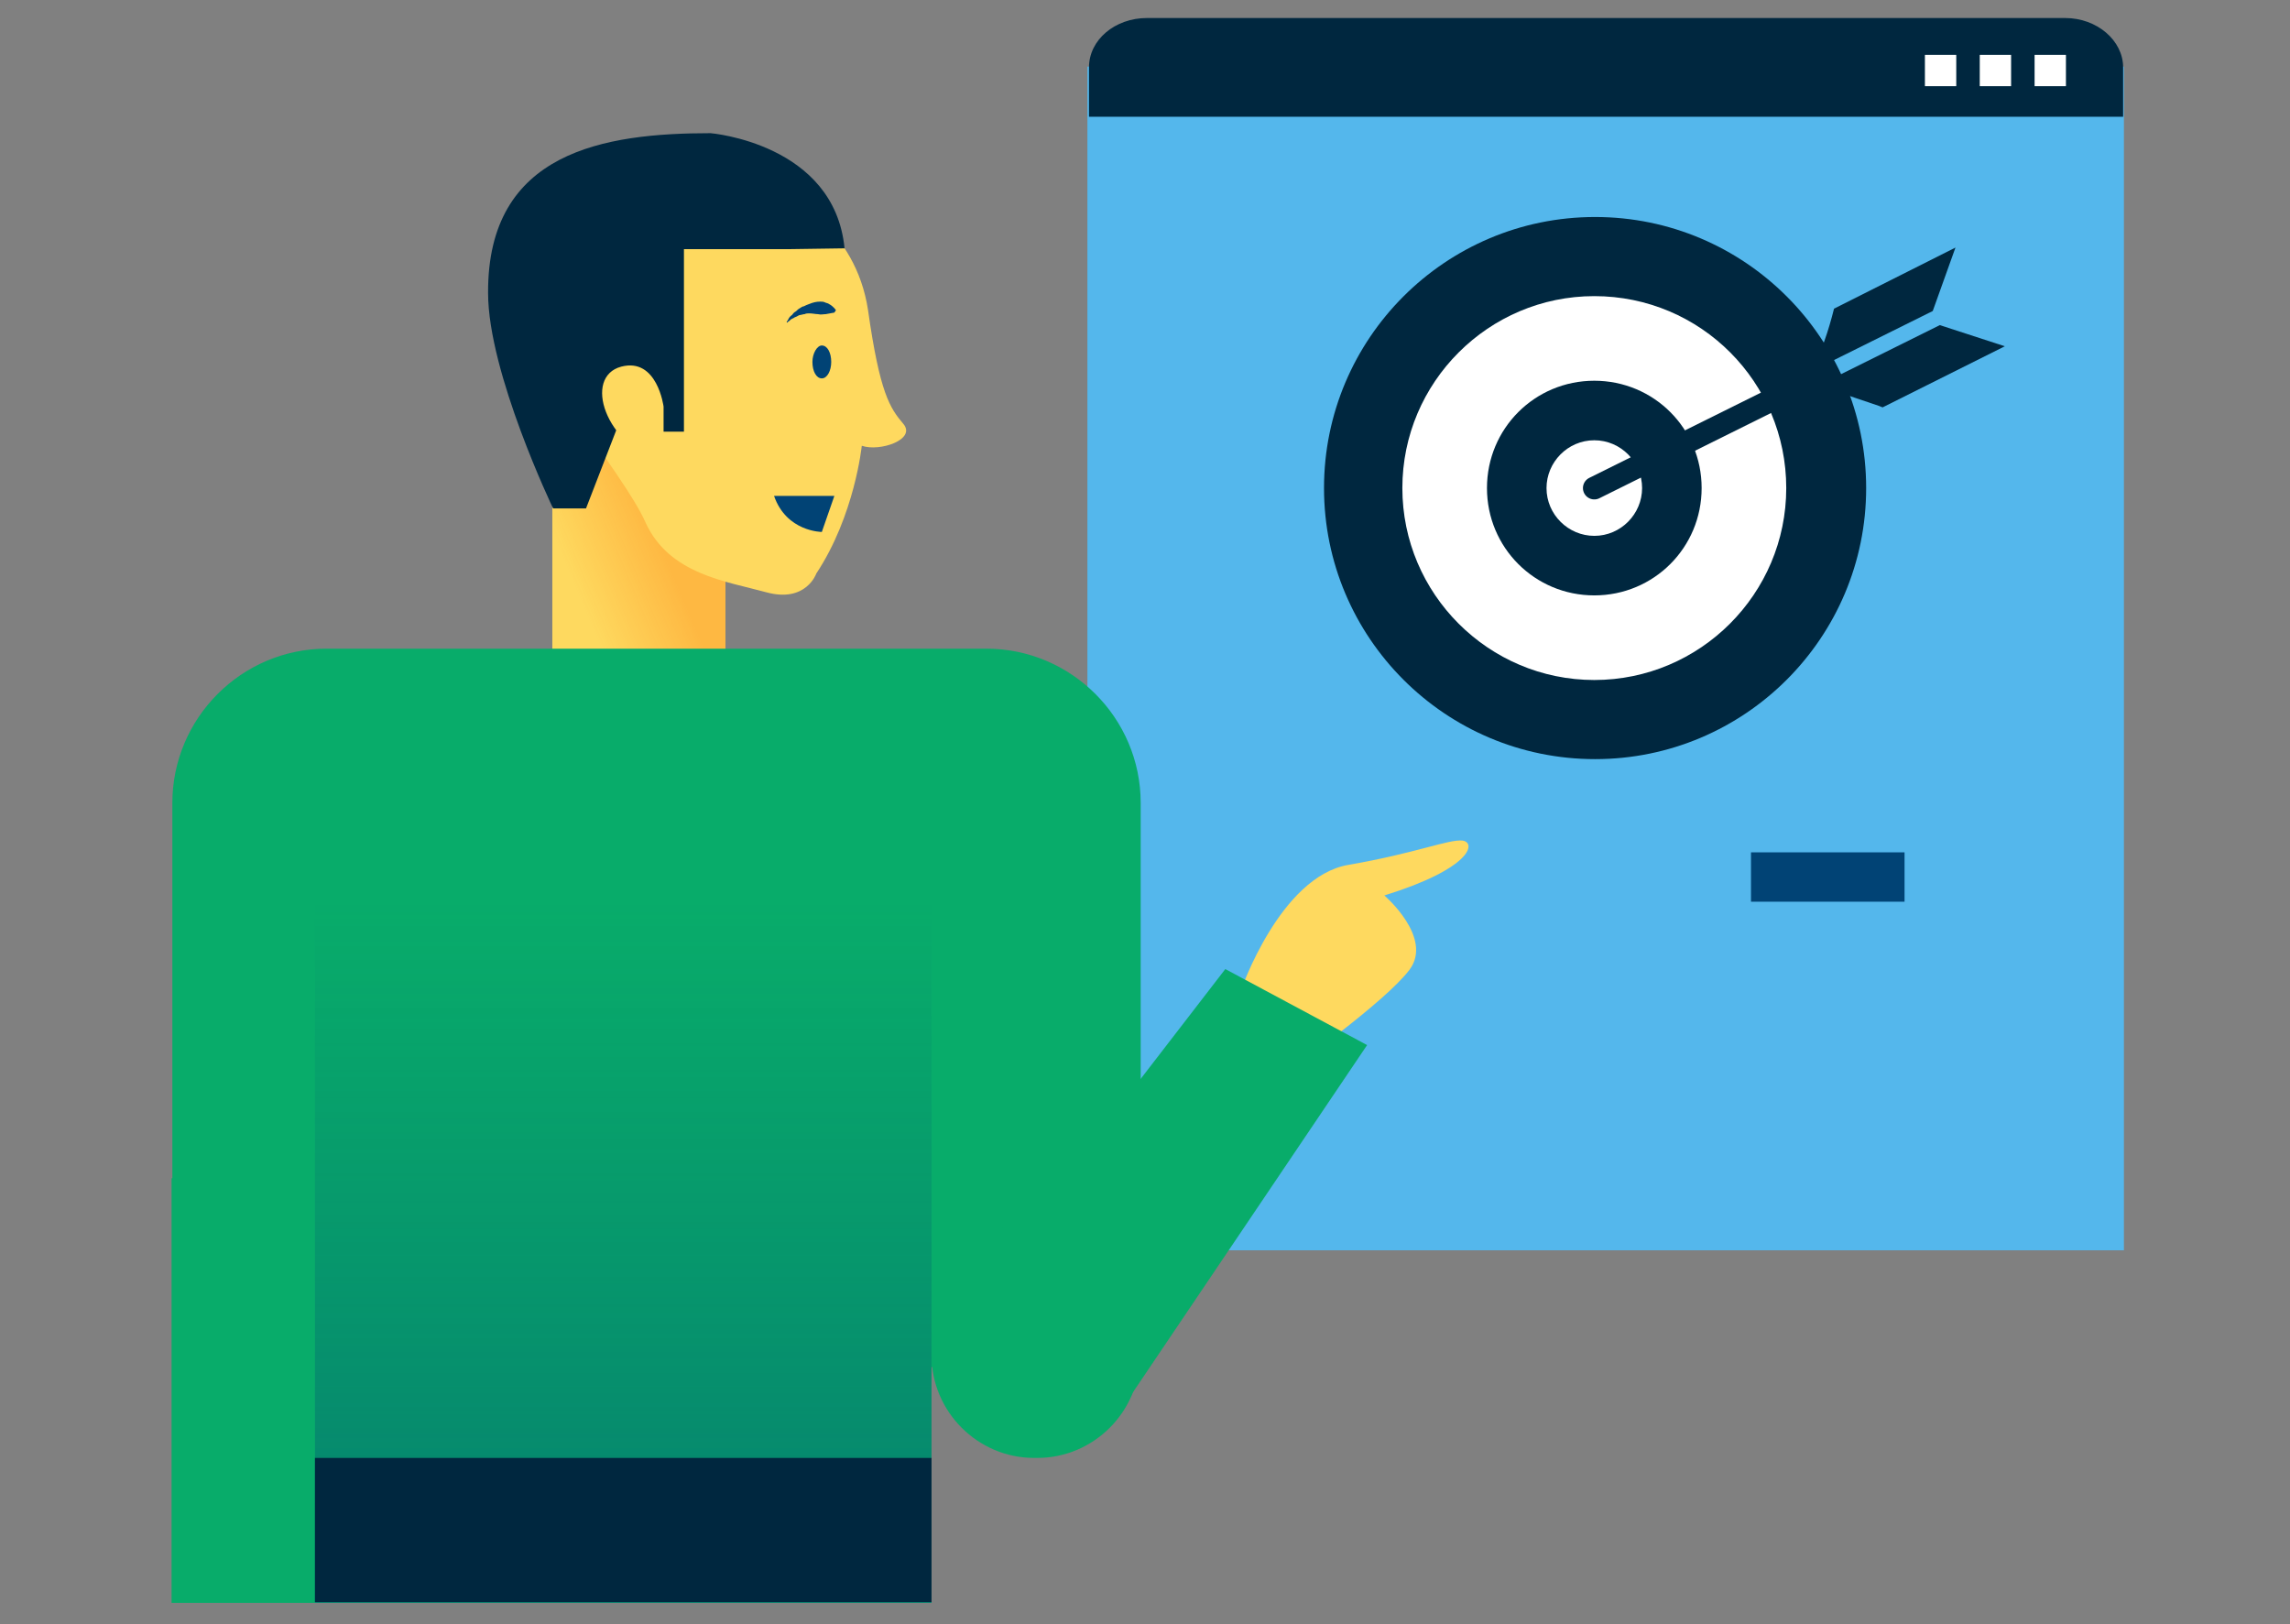
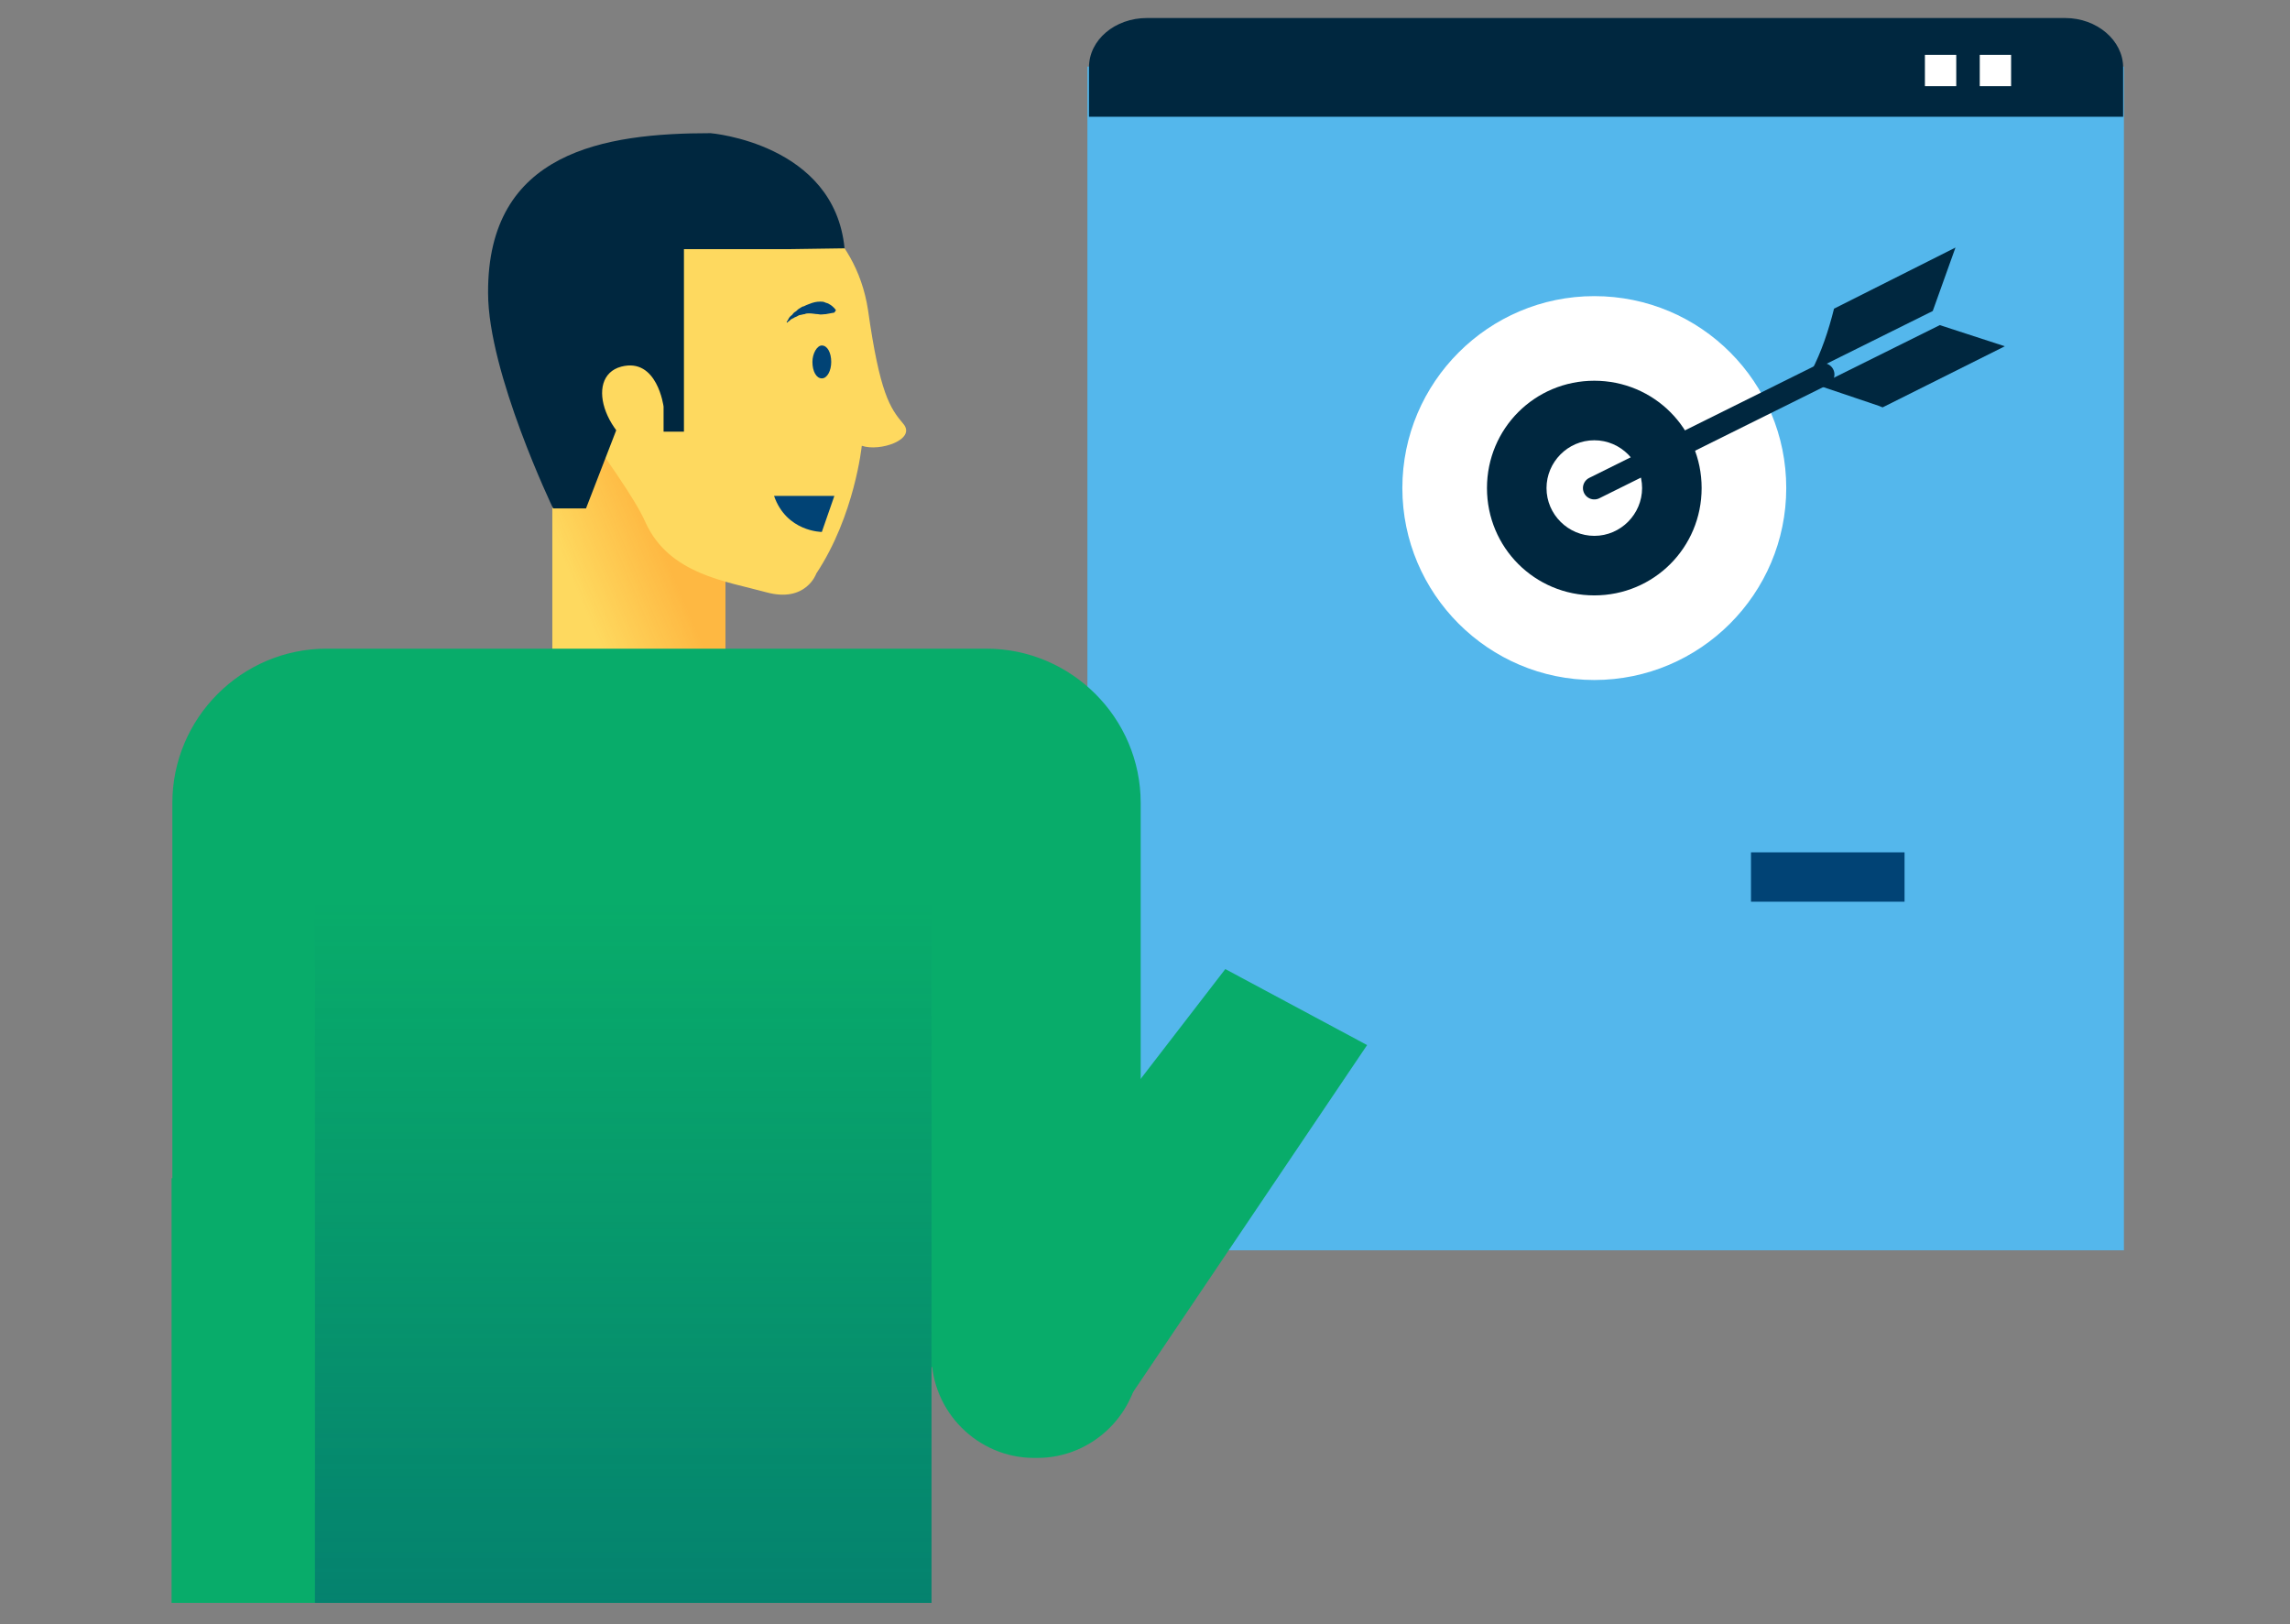
<svg xmlns="http://www.w3.org/2000/svg" version="1.1" id="Layer_1" x="0px" y="0px" viewBox="0 0 292.3 207.3" style="enable-background:new 0 0 292.3 207.3;" xml:space="preserve">
  <rect x="0" y="0" width="292.3" height="207.3" fill="#808080" stroke="none" />
  <style type="text/css"> .st0{fill:#54B7EC;} .st1{fill:#014375;} .st2{fill:#08AC6A;} .st3{fill:#FED95F;} .st4{opacity:0.3;fill:url(#SVGID_1_);} .st5{opacity:0.4;fill:url(#SVGID_2_);} .st6{fill:#00273F;} .st7{fill:#FFFFFF;} .st8{fill:none;stroke:#00273F;stroke-width:2.902;stroke-linecap:round;stroke-miterlimit:10;} </style>
  <rect x="138.8" y="8.5" class="st0" width="132.3" height="151.1" />
  <rect x="151.5" y="105.7" class="st0" width="112.3" height="12.5" />
  <rect x="223.5" y="108.8" class="st1" width="19.6" height="6.3" />
  <g>
    <rect x="21.9" y="150.4" class="st2" width="97" height="54.2" />
    <g>
      <rect x="70.5" y="56.2" class="st3" width="22.1" height="33.2" />
      <linearGradient id="SVGID_1_" gradientUnits="userSpaceOnUse" x1="513.111" y1="70.412" x2="526.614" y2="76.126" gradientTransform="matrix(-1 0 0 1 600.426 0)">
        <stop offset="0.172" style="stop-color:#FF6D00" />
        <stop offset="0.995" style="stop-color:#FF6D00;stop-opacity:0" />
      </linearGradient>
      <rect x="70.5" y="56.2" class="st4" width="22.1" height="33.2" />
    </g>
    <g>
      <path class="st2" d="M145.6,174.5v-72c0-10.9-8.9-19.7-19.7-19.7H41.7c-10.9,0-19.7,8.9-19.7,19.7v72" />
    </g>
    <linearGradient id="SVGID_2_" gradientUnits="userSpaceOnUse" x1="520.849" y1="204.581" x2="520.849" y2="114.69" gradientTransform="matrix(-1 0 0 1 600.426 0)">
      <stop offset="0" style="stop-color:#014375" />
      <stop offset="0.995" style="stop-color:#014375;stop-opacity:0" />
    </linearGradient>
    <rect x="40.2" y="114.7" class="st5" width="78.7" height="89.9" />
    <path class="st3" d="M100.5,25.1c0,0,8.7,3.9,10.3,14.5c1.5,10.6,2.8,12.5,4.5,14.5c1.7,2-3,3.6-5.3,2.8c0,0-0.9,8.9-5.8,16.3 c0,0-1.3,3.8-6.4,2.4c-5.1-1.4-12.4-2.3-15.4-8.9c-2.9-6.6-14.8-19.2-11.3-24C74.8,37.8,93.4,21.4,100.5,25.1z" />
    <path class="st6" d="M100.9,31.8H87.3v23.3H83l-1.4-7.8l-6.8,17.6h-4.2c0,0-8.3-17.3-8.3-27.5C62.2,19.3,77.2,17,90.7,17 c0,0,15.8,1.3,17.1,14.7L100.9,31.8z" />
    <path class="st3" d="M84.7,51.9c0,0-0.8-6.3-5.4-5.1c-4.9,1.3-2.1,10,5.4,12.4V51.9z" />
    <path class="st1" d="M103.7,46.2c0,1.2,0.5,2.1,1.2,2.1c0.7,0,1.2-1,1.2-2.1c0-1.2-0.5-2.1-1.2-2.1 C104.3,44.1,103.7,45.1,103.7,46.2z" />
-     <rect x="40.2" y="186.1" class="st6" width="78.7" height="18.4" />
    <g>
      <path class="st1" d="M106.5,39.9c0,0-0.5,0.1-1.1,0.2c-0.3,0-0.6,0.1-1,0c-0.3,0-0.7-0.1-1.1-0.1c-0.2,0-0.4,0-0.6,0.1 c-0.2,0-0.4,0.1-0.5,0.1c-0.2,0-0.3,0.1-0.5,0.2c-0.2,0.1-0.3,0.1-0.4,0.2c-0.3,0.1-0.5,0.3-0.6,0.4c-0.2,0.1-0.2,0.2-0.2,0.2 l-0.1-0.1c0,0,0.1-0.1,0.2-0.3c0.1-0.2,0.2-0.4,0.5-0.6c0.1-0.1,0.2-0.3,0.4-0.4c0.2-0.1,0.3-0.3,0.5-0.4c0.2-0.1,0.4-0.3,0.6-0.3 c0.2-0.1,0.4-0.2,0.7-0.3c0.5-0.2,0.9-0.3,1.4-0.3c0.2,0,0.4,0,0.6,0.1c0.2,0.1,0.4,0.1,0.5,0.2c0.6,0.3,0.9,0.8,0.9,0.8 L106.5,39.9z" />
    </g>
    <path class="st1" d="M104.9,67.9c0,0-4.5,0-6.1-4.6h7.7L104.9,67.9z" />
    <g>
      <path class="st2" d="M118.9,173c0,7.2,5.9,13.1,13.1,13.1h0.4c7.2,0,13.1-5.9,13.1-13.1v-3.8c0-7.2-5.9-13.1-13.1-13.1H132 c-7.2,0-13.1,5.9-13.1,13.1V173z" />
    </g>
-     <path class="st3" d="M158.4,126.4c0,0,5-14.5,13.7-16c8.7-1.5,12.8-3.3,14.6-3.1c1.8,0.3,1,3.6-10,7c0,0,6.3,5.4,3.2,9.5 c-3.1,4.1-14.8,12.4-14.8,12.4L158.4,126.4z" />
    <polygon class="st2" points="156.4,123.7 174.5,133.4 142.4,181 128.5,159.9 " />
  </g>
  <g>
    <g>
      <path class="st6" d="M139,14.9c0,0,0-2.9,0-6.3c0-3.5,3.3-6.3,7.4-6.3h117.2c4.1,0,7.4,2.9,7.4,6.3c0,3.5,0,6.3,0,6.3" />
    </g>
    <g>
      <g>
        <rect x="245.7" y="7" class="st7" width="4" height="4" />
        <rect x="252.7" y="7" class="st7" width="4" height="4" />
-         <rect x="259.7" y="7" class="st7" width="4" height="4" />
      </g>
    </g>
  </g>
  <g>
    <g>
-       <path class="st6" d="M238.2,62.3c0,19.1-15.5,34.6-34.6,34.6c-19.1,0-34.6-15.5-34.6-34.6c0-19.1,15.5-34.6,34.6-34.6 C222.7,27.7,238.2,43.2,238.2,62.3z" />
      <path class="st7" d="M228,62.3c0,13.5-11,24.5-24.5,24.5c-13.5,0-24.5-11-24.5-24.5c0-13.5,11-24.5,24.5-24.5 C217.1,37.8,228,48.8,228,62.3z" />
      <path class="st6" d="M217.2,62.3c0,7.6-6.1,13.7-13.7,13.7c-7.6,0-13.7-6.1-13.7-13.7c0-7.6,6.1-13.7,13.7-13.7 C211.1,48.6,217.2,54.7,217.2,62.3z" />
      <path class="st7" d="M209.6,62.3c0,3.3-2.7,6.1-6.1,6.1c-3.3,0-6.1-2.7-6.1-6.1c0-3.3,2.7-6.1,6.1-6.1 C206.9,56.2,209.6,59,209.6,62.3z" />
    </g>
    <g>
      <g>
        <line class="st8" x1="203.5" y1="62.3" x2="232.7" y2="47.8" />
        <g>
          <g>
            <polygon class="st6" points="240.3,52 239.8,51.8 232.1,49.2 247.6,41.5 255.9,44.2 " />
            <path class="st6" d="M249.6,31.6l-2.9,8.1l-15.5,7.7c1.3-2.5,2.2-5.2,2.9-8L249.6,31.6z" />
          </g>
        </g>
      </g>
    </g>
  </g>
  <g>
    <rect x="179.6" y="129.5" class="st0" width="50.9" height="2.1" />
    <rect x="179.6" y="135.1" class="st0" width="50.9" height="2.1" />
-     <rect x="179.6" y="140.6" class="st0" width="50.9" height="2.1" />
  </g>
</svg>